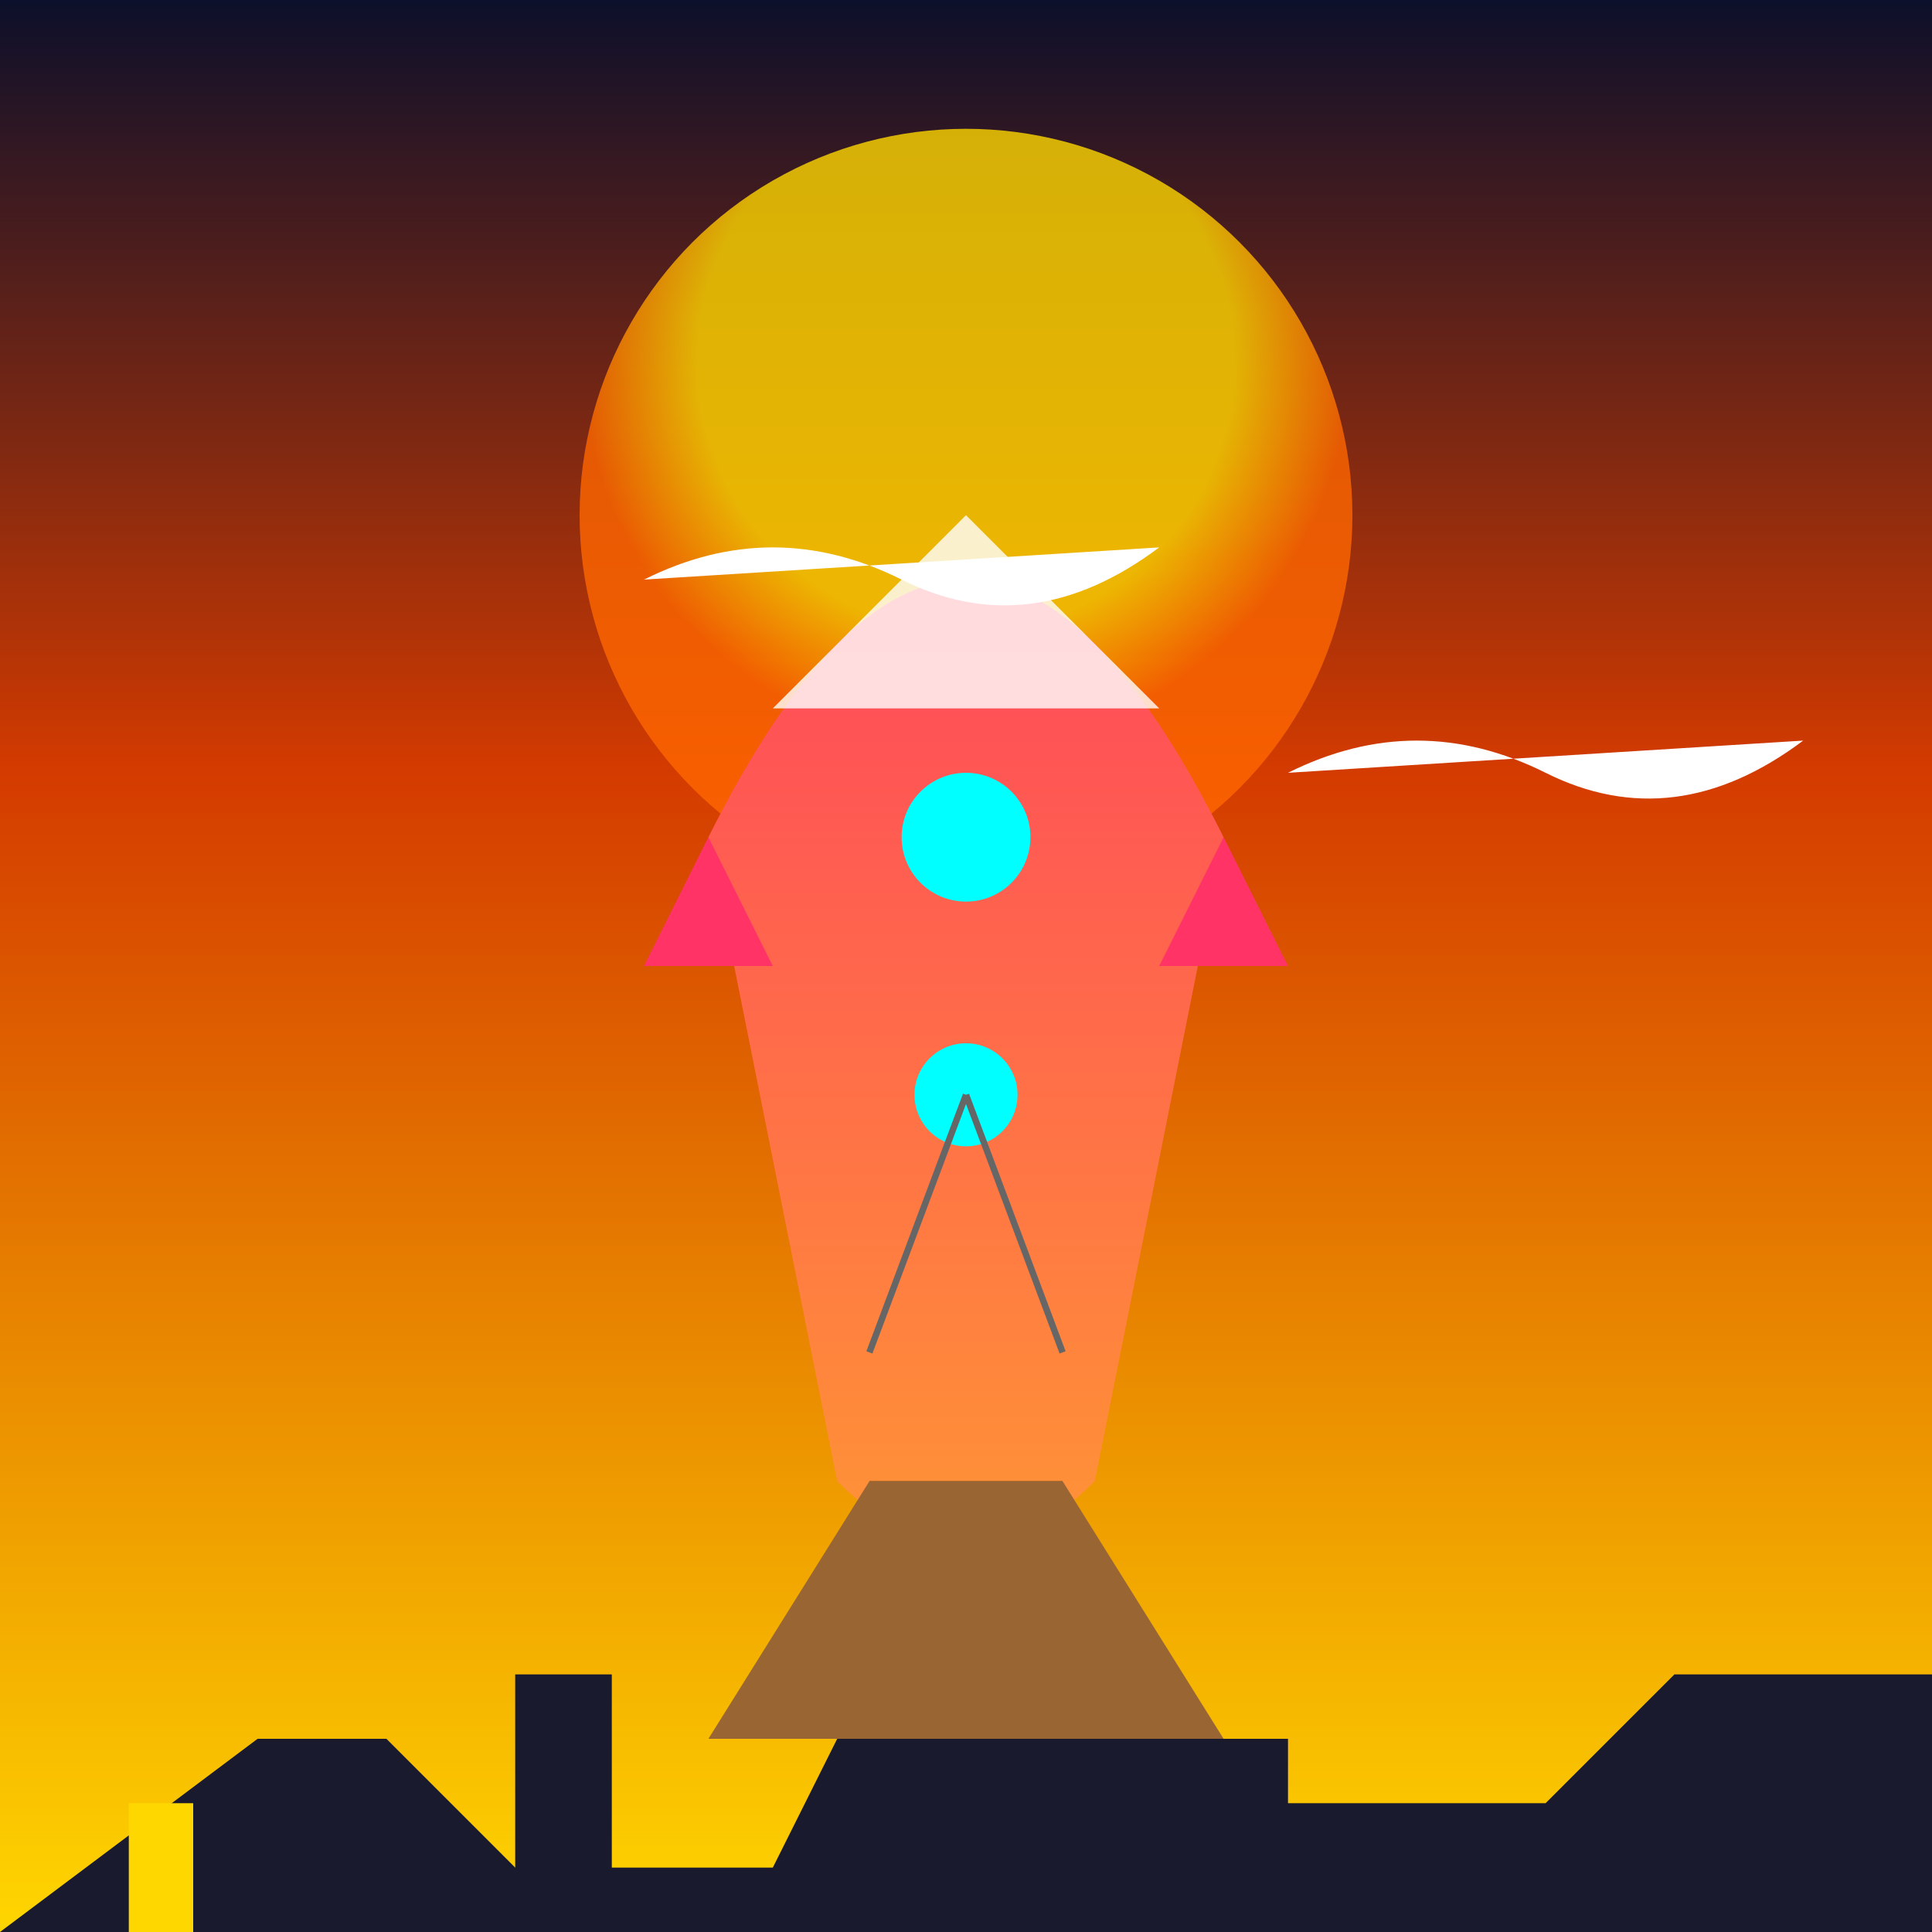
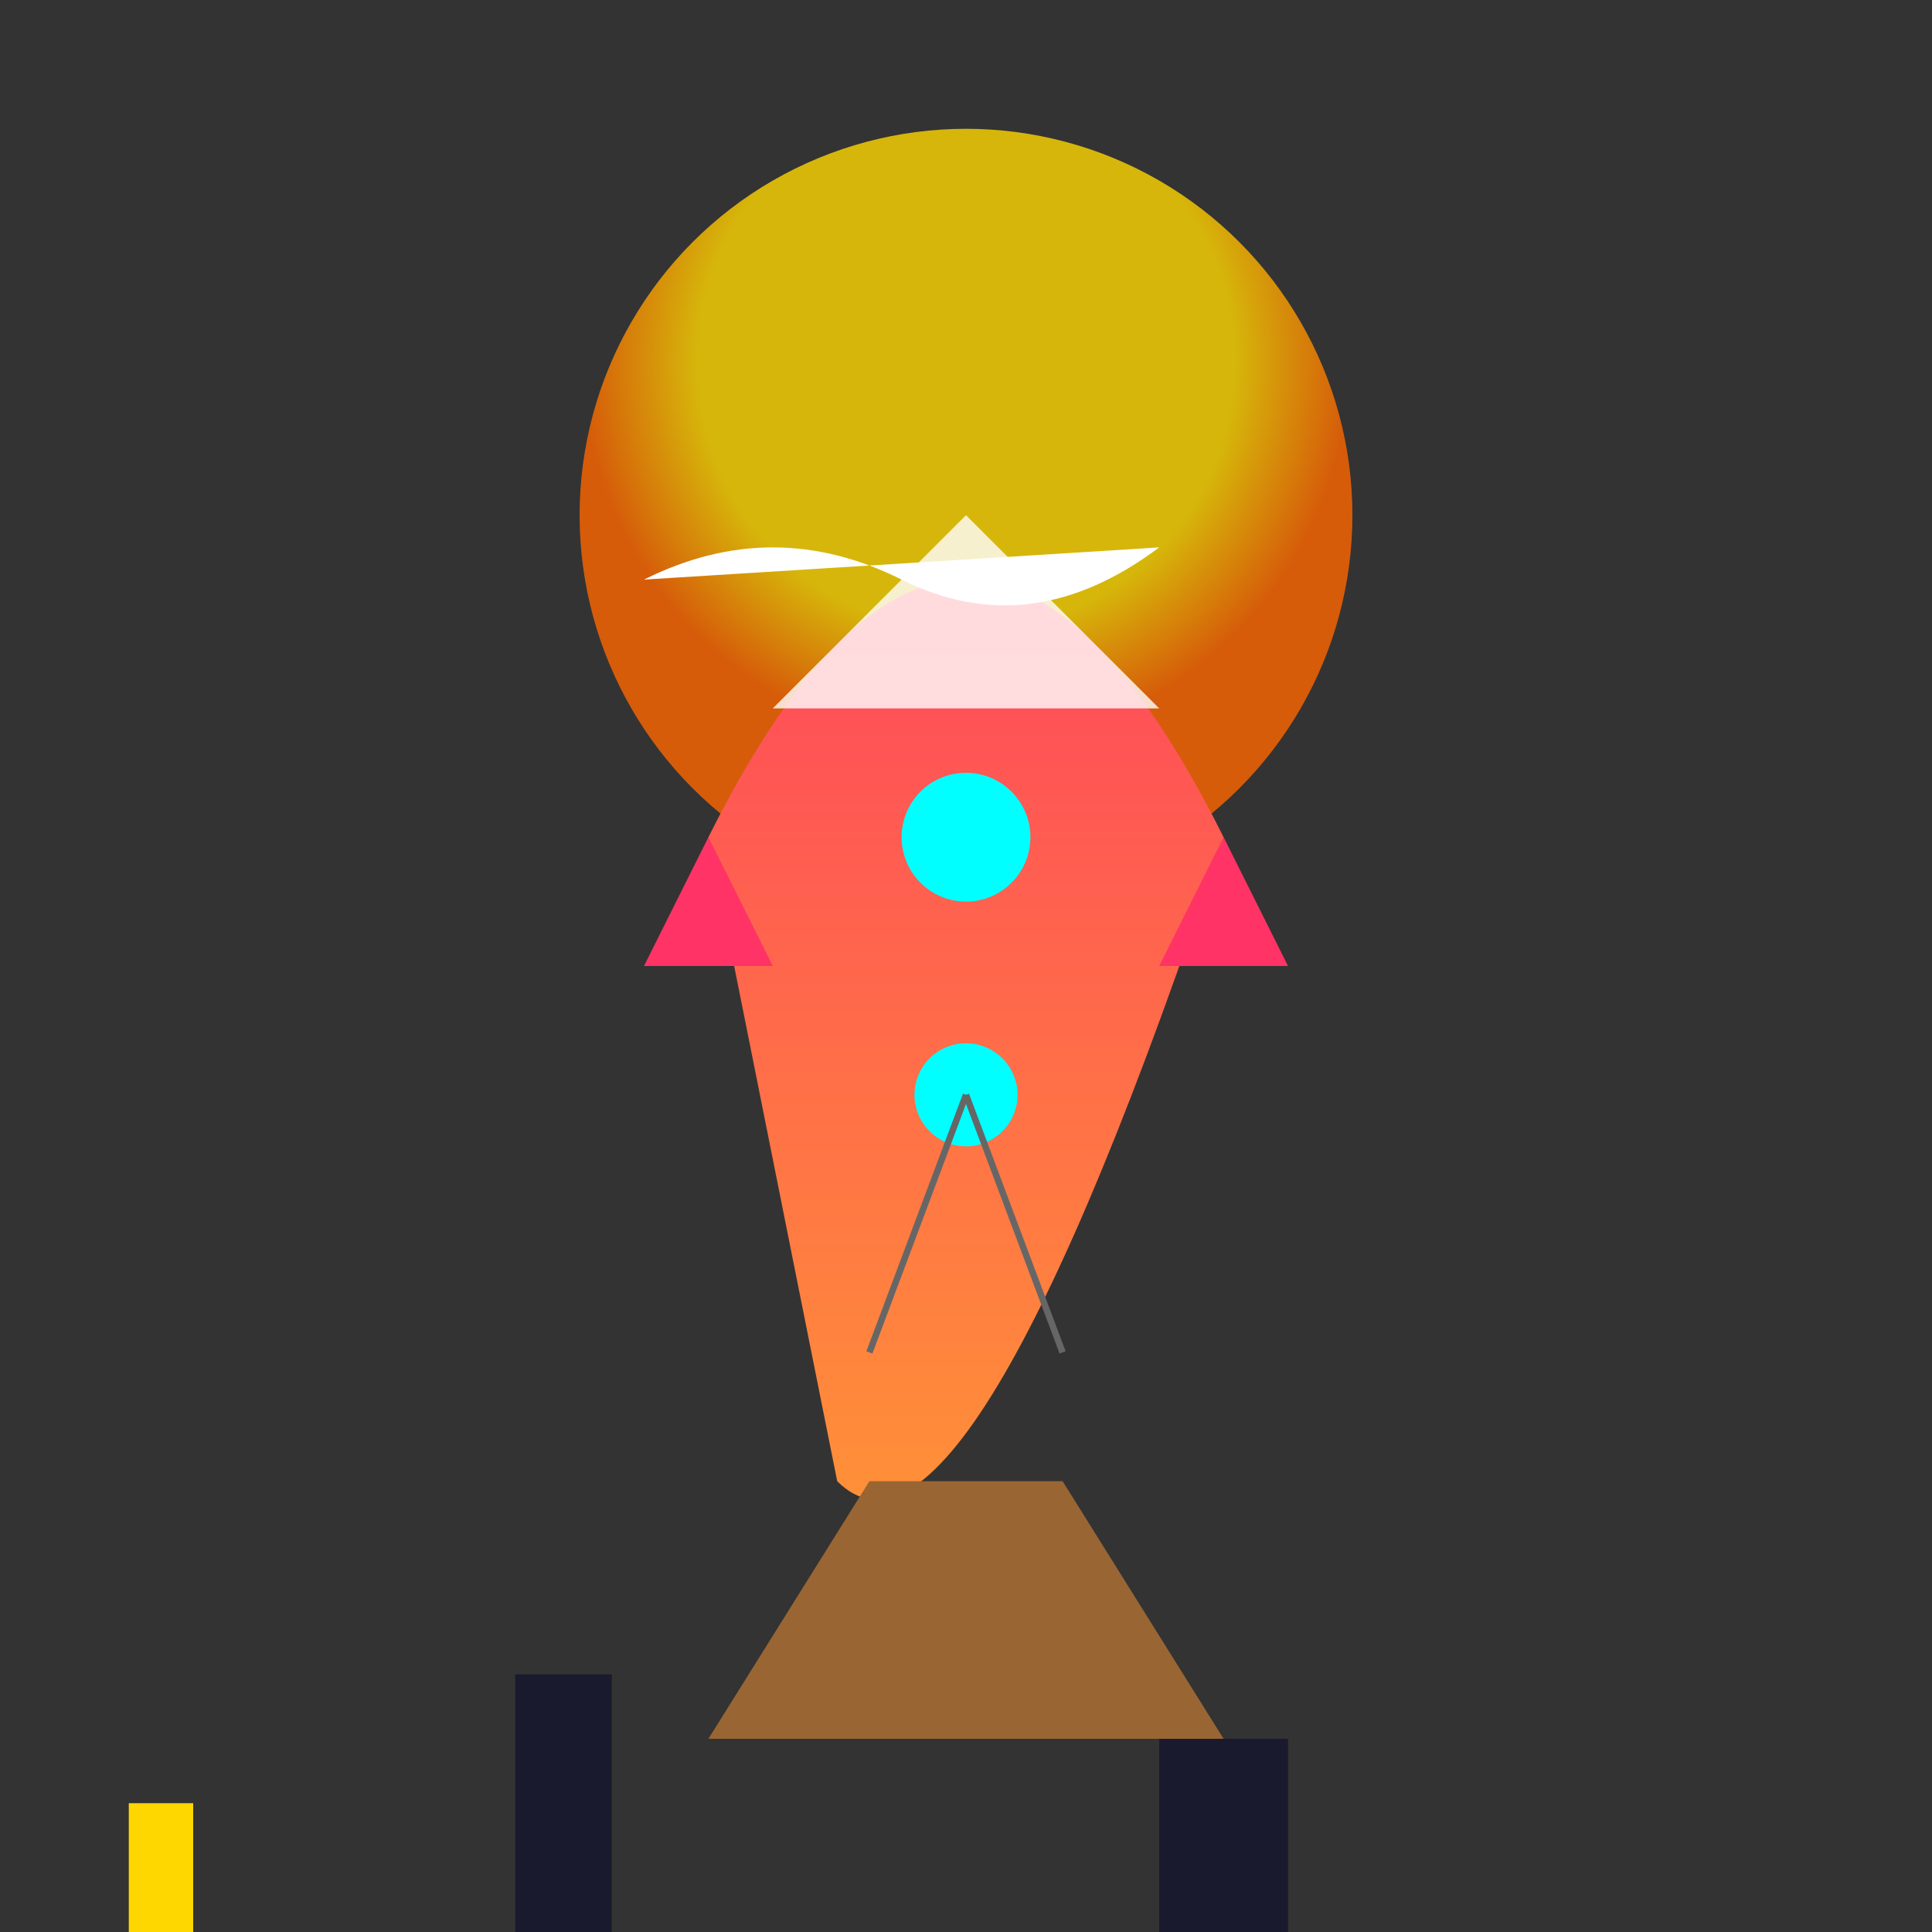
<svg xmlns="http://www.w3.org/2000/svg" viewBox="0 0 300 300">
  <rect x="0" y="0" width="300" height="300" fill="#333333" stroke="none" />
  <defs>
    <linearGradient id="sky" x1="0" x2="0" y1="0" y2="1">
      <stop offset="0%" stop-color="#0a0f2b" />
      <stop offset="40%" stop-color="#d43b00" />
      <stop offset="100%" stop-color="#ffd700" />
    </linearGradient>
    <radialGradient id="sun" cx="50%" cy="30%" r="50%">
      <stop offset="70%" stop-color="#ffd70000" />
      <stop offset="100%" stop-color="#ff6600" />
    </radialGradient>
    <linearGradient id="rocketBody" x1="0" x2="0" y1="0" y2="1">
      <stop offset="0%" stop-color="#ff3366" />
      <stop offset="100%" stop-color="#ff9933" />
    </linearGradient>
  </defs>
-   <rect width="300" height="300" fill="url(#sky)" />
  <circle cx="150" cy="80" r="60" fill="url(#sun)" opacity="0.8" />
  <g transform="translate(0 220)">
-     <path d="M0 80 L40 50 H60 L80 70 H120 L140 30 H160 L200 60 H240 L260 40 H300 V80 H0" fill="#1a1a2e" />
    <rect x="20" y="60" width="10" height="20" fill="#ffd70033" />
    <rect x="80" y="40" width="15" height="40" fill="#1a1a2e" />
    <rect x="180" y="50" width="20" height="30" fill="#1a1a2e" />
  </g>
  <g transform="translate(150 130)">
-     <path d="M-40 0 Q0 -80 40 0 L20 100 Q0 120 -20 100 Z" fill="url(#rocketBody)" />
+     <path d="M-40 0 Q0 -80 40 0 Q0 120 -20 100 Z" fill="url(#rocketBody)" />
    <path d="M-30 -20 L0 -50 30 -20" fill="#fff" opacity="0.8" />
-     <rect x="-15" y="100" width="30" height="40" fill="#663300" />
    <path d="M-15 100 L-40 140 40 140 15 100" fill="#996633" />
    <path d="M-50 20 L-40 0 -30 20" fill="#ff3366" />
    <path d="M50 20 L40 0 30 20" fill="#ff3366" />
    <circle cx="0" cy="40" r="8" fill="#00ffff" />
    <circle cx="0" cy="0" r="10" fill="#00ffff" />
  </g>
  <g fill="#ffffff99">
    <path d="M100 90 Q120 80 140 90 T180 85" stroke="none" />
-     <path d="M200 120 Q220 110 240 120 T280 115" stroke="none" />
  </g>
  <g stroke="#666" stroke-width="1">
    <line x1="150" y1="170" x2="135" y2="210" />
    <line x1="150" y1="170" x2="165" y2="210" />
  </g>
</svg>